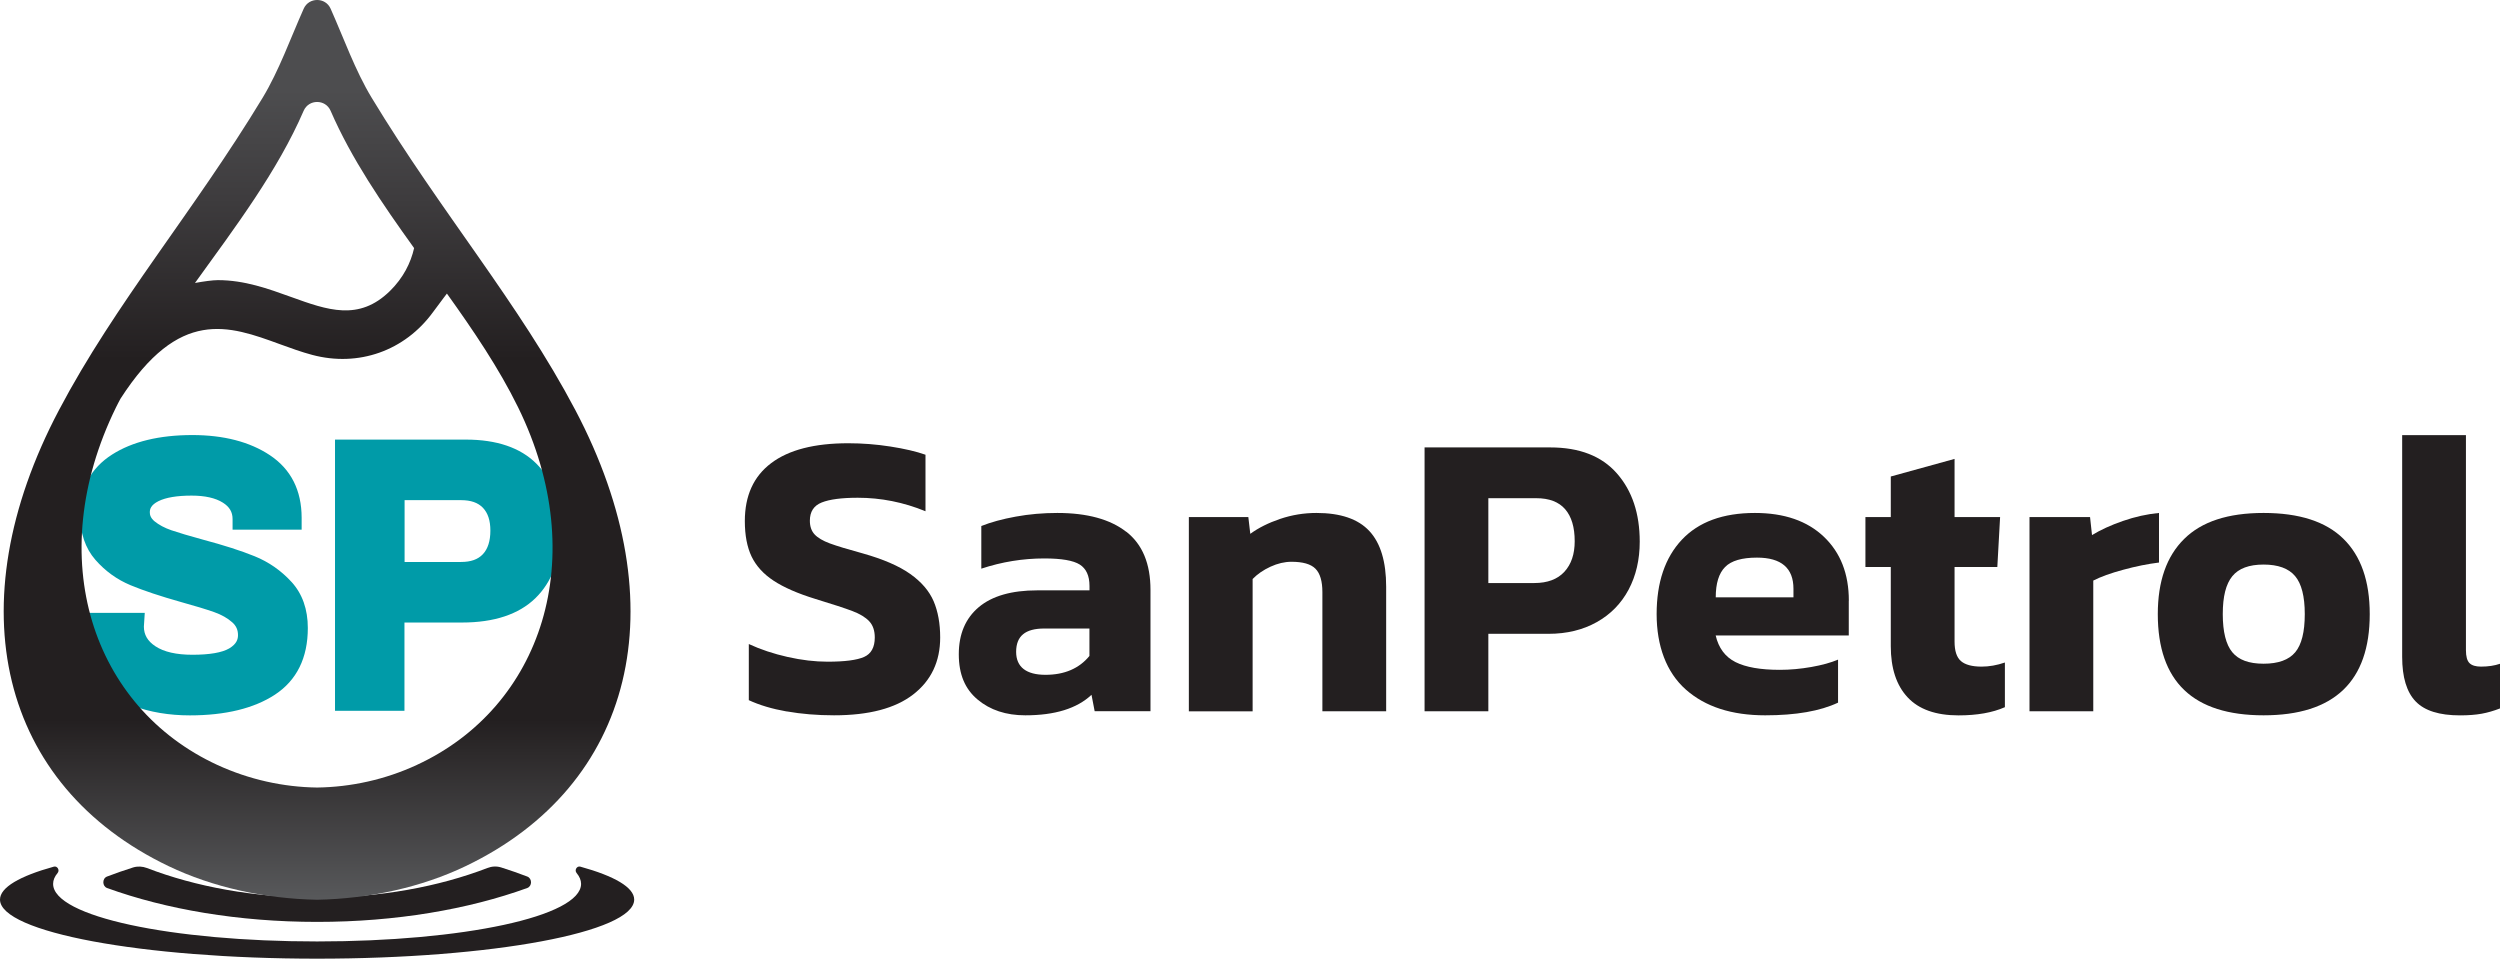
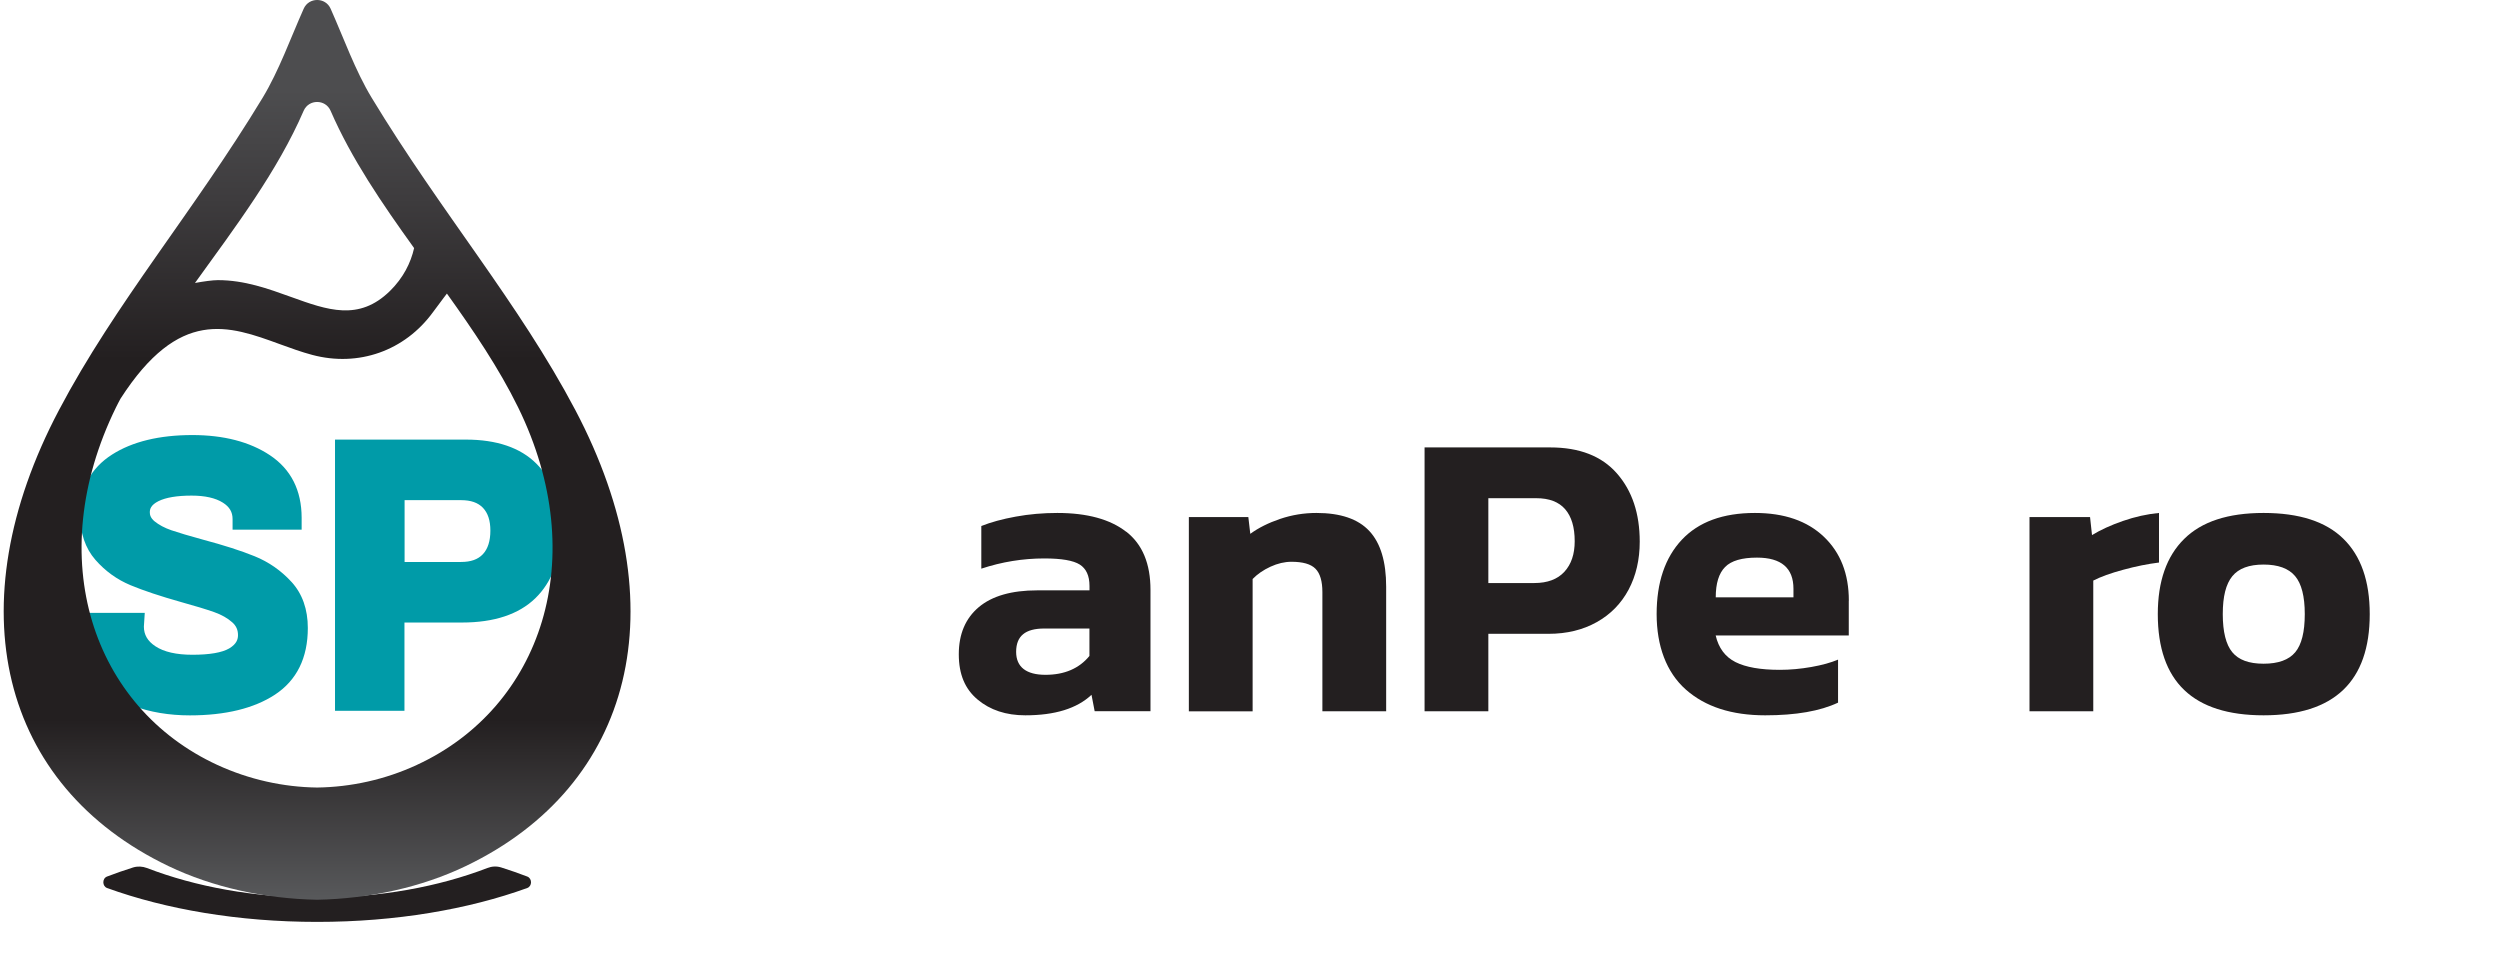
<svg xmlns="http://www.w3.org/2000/svg" id="logotipo.claro-2" data-name="logotipo.claro" viewBox="0 0 396.33 151.99">
  <defs>
    <style>
      .cls-1 {
        fill: #231f20;
      }

      .cls-2 {
        fill: #009ba8;
      }

      .cls-3 {
        fill: url(#linear-gradient);
        fill-rule: evenodd;
      }
    </style>
    <linearGradient id="linear-gradient" x1="50.27" y1="142.63" x2="50.27" y2="0" gradientUnits="userSpaceOnUse">
      <stop offset="0" stop-color="#58595b" />
      <stop offset=".2" stop-color="#231f20" />
      <stop offset=".6" stop-color="#231f20" />
      <stop offset=".78" stop-color="#3e3c3e" />
      <stop offset=".9" stop-color="#4d4d4f" />
    </linearGradient>
  </defs>
  <g id="logotipo">
    <g id="nombre">
-       <path class="cls-1" d="M124.71,112.79c-2.32-.41-4.32-1.01-6-1.79v-8.9c1.88.87,3.93,1.55,6.15,2.05,2.22.5,4.33.75,6.34.75,2.72,0,4.65-.25,5.78-.75,1.13-.5,1.7-1.53,1.7-3.09,0-1.08-.29-1.94-.88-2.57-.59-.63-1.48-1.17-2.67-1.62-1.19-.45-3.15-1.09-5.87-1.92-2.8-.86-5.01-1.83-6.62-2.89-1.61-1.06-2.77-2.34-3.49-3.83-.71-1.49-1.07-3.37-1.07-5.62,0-4.03,1.39-7.09,4.18-9.19,2.78-2.1,6.85-3.15,12.21-3.15,2.22,0,4.45.17,6.69.52,2.24.35,4.09.78,5.56,1.3v8.96c-3.48-1.43-7.06-2.14-10.74-2.14-2.55,0-4.46.25-5.71.75-1.26.5-1.88,1.46-1.88,2.89,0,.91.25,1.63.75,2.17.5.54,1.31,1.02,2.42,1.43,1.11.41,2.86.94,5.24,1.59,3.22.91,5.72,1.99,7.5,3.25,1.78,1.26,3.01,2.7,3.71,4.32.69,1.62,1.04,3.54,1.04,5.75,0,3.81-1.42,6.82-4.27,9.03-2.85,2.21-7.03,3.31-12.56,3.31-2.68,0-5.18-.21-7.5-.62Z" />
      <path class="cls-1" d="M178.55,84.31c-2.55-1.99-6.2-2.99-10.93-2.99-2.26,0-4.46.19-6.59.58-2.14.39-3.96.89-5.46,1.49v6.76c3.27-1.08,6.59-1.62,9.99-1.62,2.72,0,4.59.32,5.62.97,1.02.65,1.54,1.78,1.54,3.38v.71h-8.29c-4.06,0-7.15.89-9.26,2.66-2.11,1.78-3.17,4.27-3.17,7.47s.99,5.51,2.98,7.18c1.99,1.67,4.51,2.5,7.57,2.5,4.69,0,8.18-1.08,10.49-3.25l.5,2.6h8.85v-19.23c0-4.16-1.28-7.23-3.83-9.22ZM172.71,103.99c-1.63,1.99-3.96,2.99-6.97,2.99s-4.65-1.21-4.65-3.64c0-1.26.37-2.19,1.1-2.79.73-.61,1.85-.91,3.36-.91h7.16v4.35Z" />
      <path class="cls-1" d="M188.48,81.97h9.42l.31,2.66c1.3-.95,2.88-1.74,4.74-2.37,1.86-.63,3.78-.94,5.75-.94,3.81,0,6.6.95,8.38,2.86,1.78,1.91,2.67,4.85,2.67,8.83v19.75h-10.11v-18.9c0-1.73-.37-2.97-1.1-3.7-.73-.74-2-1.1-3.8-1.1-1.09,0-2.2.26-3.33.78-1.13.52-2.07,1.17-2.83,1.95v20.98h-10.11v-30.79Z" />
      <path class="cls-1" d="M256.33,75.05c-2.41-2.75-5.93-4.12-10.58-4.12h-19.91v41.83h10.11v-12.28h9.55c2.89,0,5.43-.62,7.63-1.85,2.2-1.23,3.88-2.95,5.06-5.16,1.17-2.21,1.76-4.74,1.76-7.6,0-4.46-1.2-8.06-3.61-10.81ZM248.01,90.64c-1.09,1.19-2.68,1.79-4.77,1.79h-7.29v-13.45h7.6c2.05,0,3.58.59,4.58,1.75,1.01,1.17,1.51,2.86,1.51,5.07,0,2.04-.54,3.65-1.63,4.84Z" />
      <path class="cls-1" d="M293.1,95.22c0-4.24-1.32-7.62-3.96-10.13-2.64-2.51-6.28-3.77-10.93-3.77-5.07,0-8.93,1.42-11.59,4.25-2.66,2.84-3.99,6.77-3.99,11.79s1.54,9.22,4.62,11.95c3.08,2.73,7.27,4.09,12.59,4.09,4.86,0,8.71-.67,11.55-2.01v-6.82c-1.13.48-2.54.87-4.24,1.17-1.7.3-3.36.45-4.99.45-3.06,0-5.4-.41-7.03-1.23-1.63-.82-2.68-2.23-3.14-4.22h21.1v-5.52ZM284.31,94.7h-12.31c0-2.21.49-3.81,1.48-4.81.98-1,2.67-1.49,5.06-1.49,3.85,0,5.78,1.65,5.78,4.94v1.36Z" />
-       <path class="cls-1" d="M302.42,110.55c-1.78-1.9-2.67-4.61-2.67-8.12v-12.54h-4.02v-7.92h4.02v-6.43l10.11-2.79v9.22h7.22l-.44,7.92h-6.78v11.82c0,1.47.33,2.5,1.01,3.09.67.58,1.76.88,3.27.88,1.21,0,2.45-.22,3.7-.65v7.08c-1.97.87-4.42,1.3-7.35,1.3-3.6,0-6.29-.95-8.07-2.86Z" />
      <path class="cls-1" d="M321.73,81.97h9.61l.31,2.86c1.34-.82,2.97-1.57,4.9-2.24,1.93-.67,3.83-1.09,5.72-1.27v7.86c-1.76.22-3.64.59-5.65,1.14-2.01.54-3.6,1.12-4.77,1.72v20.72h-10.11v-30.79Z" />
      <path class="cls-1" d="M371.5,85.41c-2.78-2.73-7-4.09-12.65-4.09s-9.81,1.37-12.59,4.12c-2.79,2.75-4.18,6.72-4.18,11.92,0,10.7,5.59,16.04,16.77,16.04s16.83-5.35,16.83-16.04c0-5.24-1.39-9.22-4.18-11.95ZM363.87,103.4c-1.01,1.21-2.68,1.82-5.02,1.82s-3.96-.61-4.96-1.82-1.51-3.23-1.51-6.04.5-4.77,1.51-6.01,2.66-1.85,4.96-1.85,3.97.61,4.99,1.82c1.03,1.21,1.54,3.23,1.54,6.04s-.5,4.83-1.51,6.04Z" />
-       <path class="cls-1" d="M382.96,111.2c-1.42-1.47-2.14-3.83-2.14-7.08v-35.14h10.11v34.1c0,1,.19,1.68.57,2.05.38.37.98.55,1.82.55,1.13,0,2.13-.15,3.01-.45v7.08c-1.01.39-1.98.67-2.92.84-.94.17-2.08.26-3.42.26-3.27,0-5.61-.73-7.03-2.21Z" />
    </g>
    <g id="isotipo">
-       <path class="cls-1" d="M92,137.39c-.55-.15-.97.55-.59,1.01.46.56.71,1.13.71,1.72,0,5.17-18.73,9.13-41.85,9.13s-41.85-3.95-41.85-9.13c0-.59.24-1.16.71-1.72.38-.45-.04-1.16-.59-1.01-5.39,1.49-8.54,3.29-8.54,5.22,0,5.17,22.51,9.37,50.27,9.37s50.27-4.19,50.27-9.37c0-1.93-3.15-3.73-8.54-5.22Z" />
      <path class="cls-1" d="M83.59,138.96c-1.33-.51-2.71-.99-4.13-1.44-.72-.23-1.49-.19-2.2.09-7.7,2.96-16.98,4.69-26.98,4.69s-19.29-1.73-26.98-4.69c-.71-.27-1.48-.31-2.2-.09-1.42.45-2.8.93-4.13,1.44-.79.3-.78,1.53.01,1.82,9.3,3.37,20.82,5.37,33.3,5.37s24-2,33.3-5.37c.8-.29.81-1.51.01-1.82Z" />
      <path class="cls-2" d="M46.22,92.26c1.71,1.87,2.58,4.33,2.58,7.3,0,4.74-1.76,8.3-5.22,10.57-3.31,2.17-7.85,3.28-13.48,3.28-3.28,0-6.33-.51-9.06-1.53h0c-2.8-1.04-5.07-2.6-6.75-4.65-1.72-2.1-2.6-4.66-2.6-7.61l.11-2.46h11.15l-.14,2.17c0,1.29.58,2.3,1.82,3.12,1.35.9,3.33,1.35,5.88,1.35,2.73,0,4.68-.34,5.82-1,1.26-.74,1.4-1.56,1.4-2.12,0-.83-.29-1.47-.91-2.02-.74-.66-1.69-1.2-2.84-1.61-1.27-.45-3.05-.99-5.29-1.61-3.26-.92-5.94-1.81-7.98-2.66-2.15-.89-4.03-2.25-5.58-4.02-1.62-1.85-2.44-4.29-2.44-7.25,0-4.12,1.71-7.3,5.08-9.45,3.21-2.05,7.49-3.09,12.72-3.09,4.96,0,9.1,1.07,12.29,3.19,3.34,2.22,5.04,5.56,5.04,9.95v1.86h-10.95v-1.69c0-1.11-.49-1.93-1.53-2.59-1.18-.75-2.86-1.12-4.97-1.12-2.32,0-4.08.3-5.25.88-1.21.61-1.37,1.26-1.37,1.76,0,.35.08.89.77,1.45.69.56,1.57,1.03,2.64,1.4,1.17.4,2.85.9,5.01,1.49,3.3.88,6.05,1.76,8.19,2.63,2.25.91,4.21,2.28,5.84,4.06ZM88.85,84.13c0,4.53-1.34,8.13-3.97,10.7-2.63,2.56-6.54,3.86-11.62,3.86h-9.14v14h-11.01v-43h20.74c4.89,0,8.65,1.28,11.18,3.81,2.53,2.53,3.81,6.1,3.81,10.63ZM64.13,89.09h8.96c1.55,0,2.68-.4,3.46-1.23.79-.84,1.19-2.1,1.19-3.73s-.39-2.79-1.18-3.63c-.78-.81-1.91-1.21-3.46-1.21h-8.96v9.8Z" />
      <path class="cls-3" d="M91.21,65.01c-8.93-16.94-21.31-31.37-32.28-49.5-2.63-4.34-4.43-9.46-6.52-14.14-.82-1.83-3.44-1.83-4.26,0-2.09,4.68-3.9,9.8-6.52,14.14-10.98,18.13-23.35,32.55-32.28,49.5C-7.06,96.1.05,124.54,26.72,137.31c6.99,3.35,15.25,5.17,23.55,5.33,8.3-.16,16.56-1.98,23.55-5.33,26.67-12.77,33.78-41.2,17.39-72.3ZM48.14,17.56c.81-1.86,3.46-1.86,4.27,0,3.29,7.58,8.16,14.71,13.24,21.77-.53,2.34-1.71,4.72-3.84,6.81-4.92,4.82-9.9,3.02-15.66.94-3.63-1.31-7.38-2.67-11.61-2.67-.82,0-2.26.2-3.63.45,6.42-8.9,13.09-17.73,17.23-27.3ZM66.1,121.26c-5.06,2.34-10.48,3.52-15.83,3.59-5.35-.07-10.77-1.26-15.83-3.59-19.75-9.12-27.79-32.72-16.05-56.68.22-.46.47-.91.71-1.37,9.32-14.47,17.12-11.63,25.32-8.63,1.67.61,3.38,1.23,5.07,1.68,7.34,1.96,14.68-.64,19.15-6.77.69-.94,1.25-1.68,1.7-2.28.19-.25.36-.47.51-.67,4.21,5.88,8.24,11.82,11.29,18.04,11.74,23.96,3.7,47.56-16.05,56.68Z" />
    </g>
  </g>
</svg>